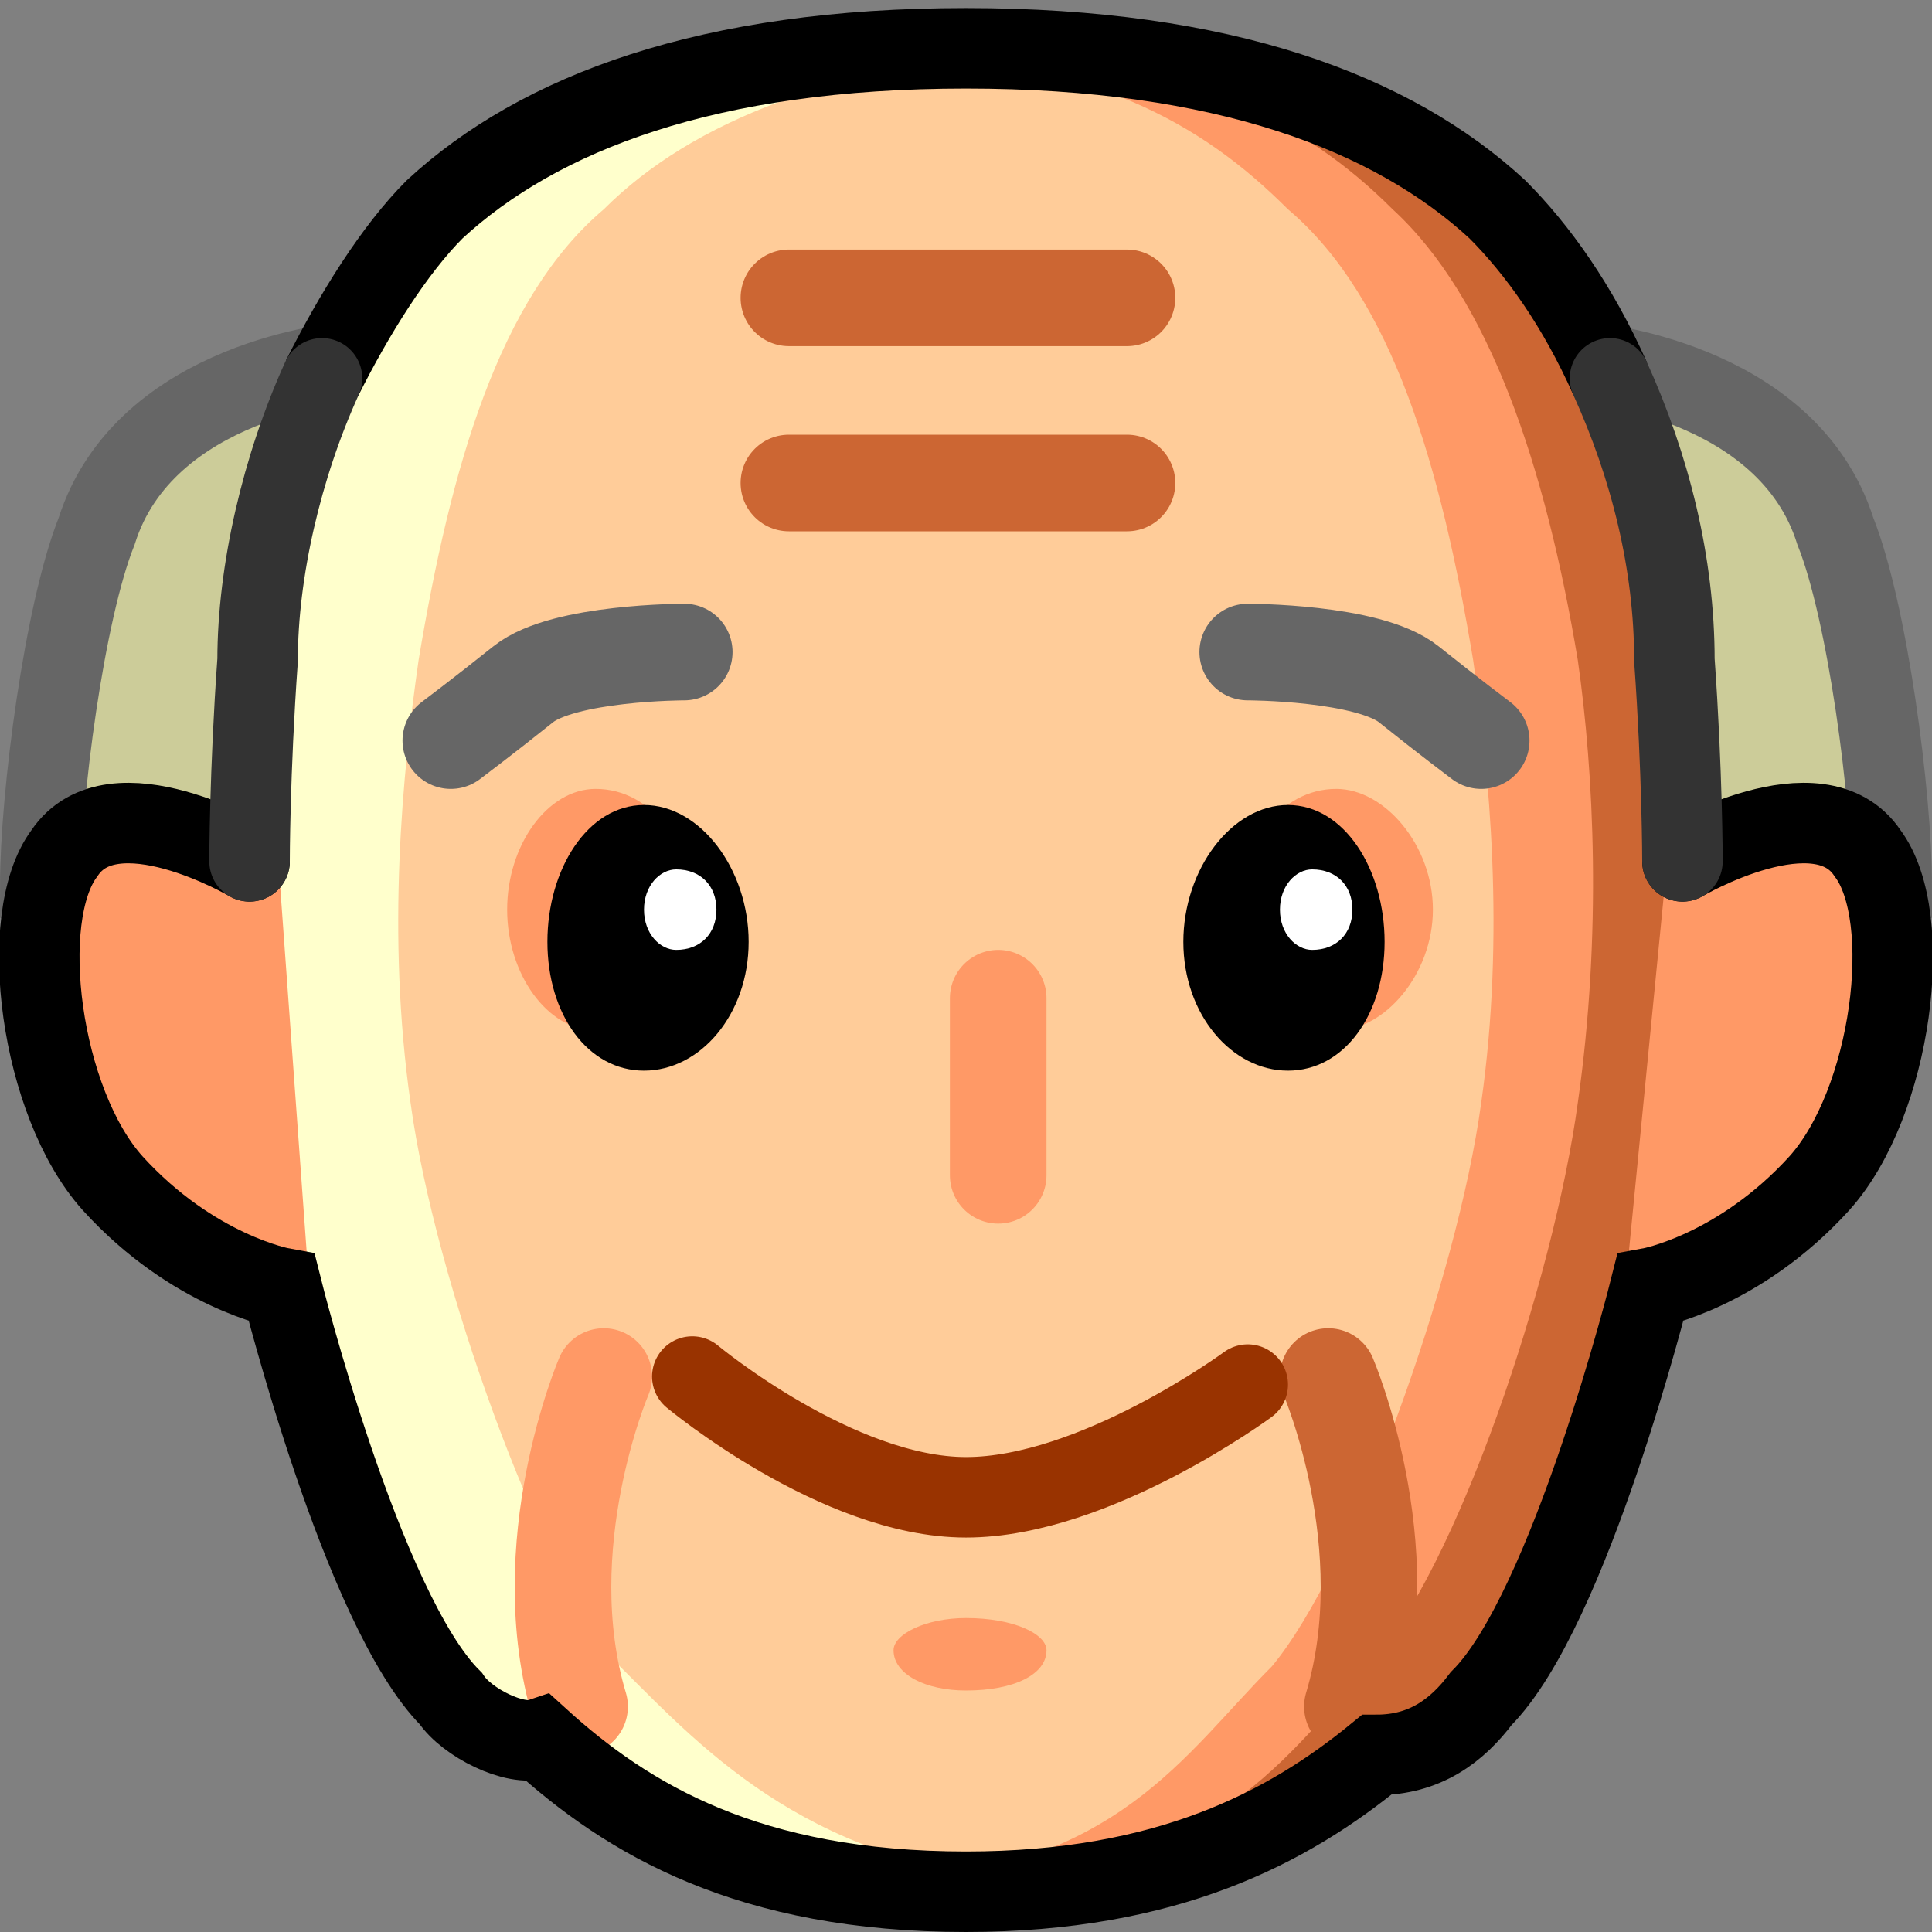
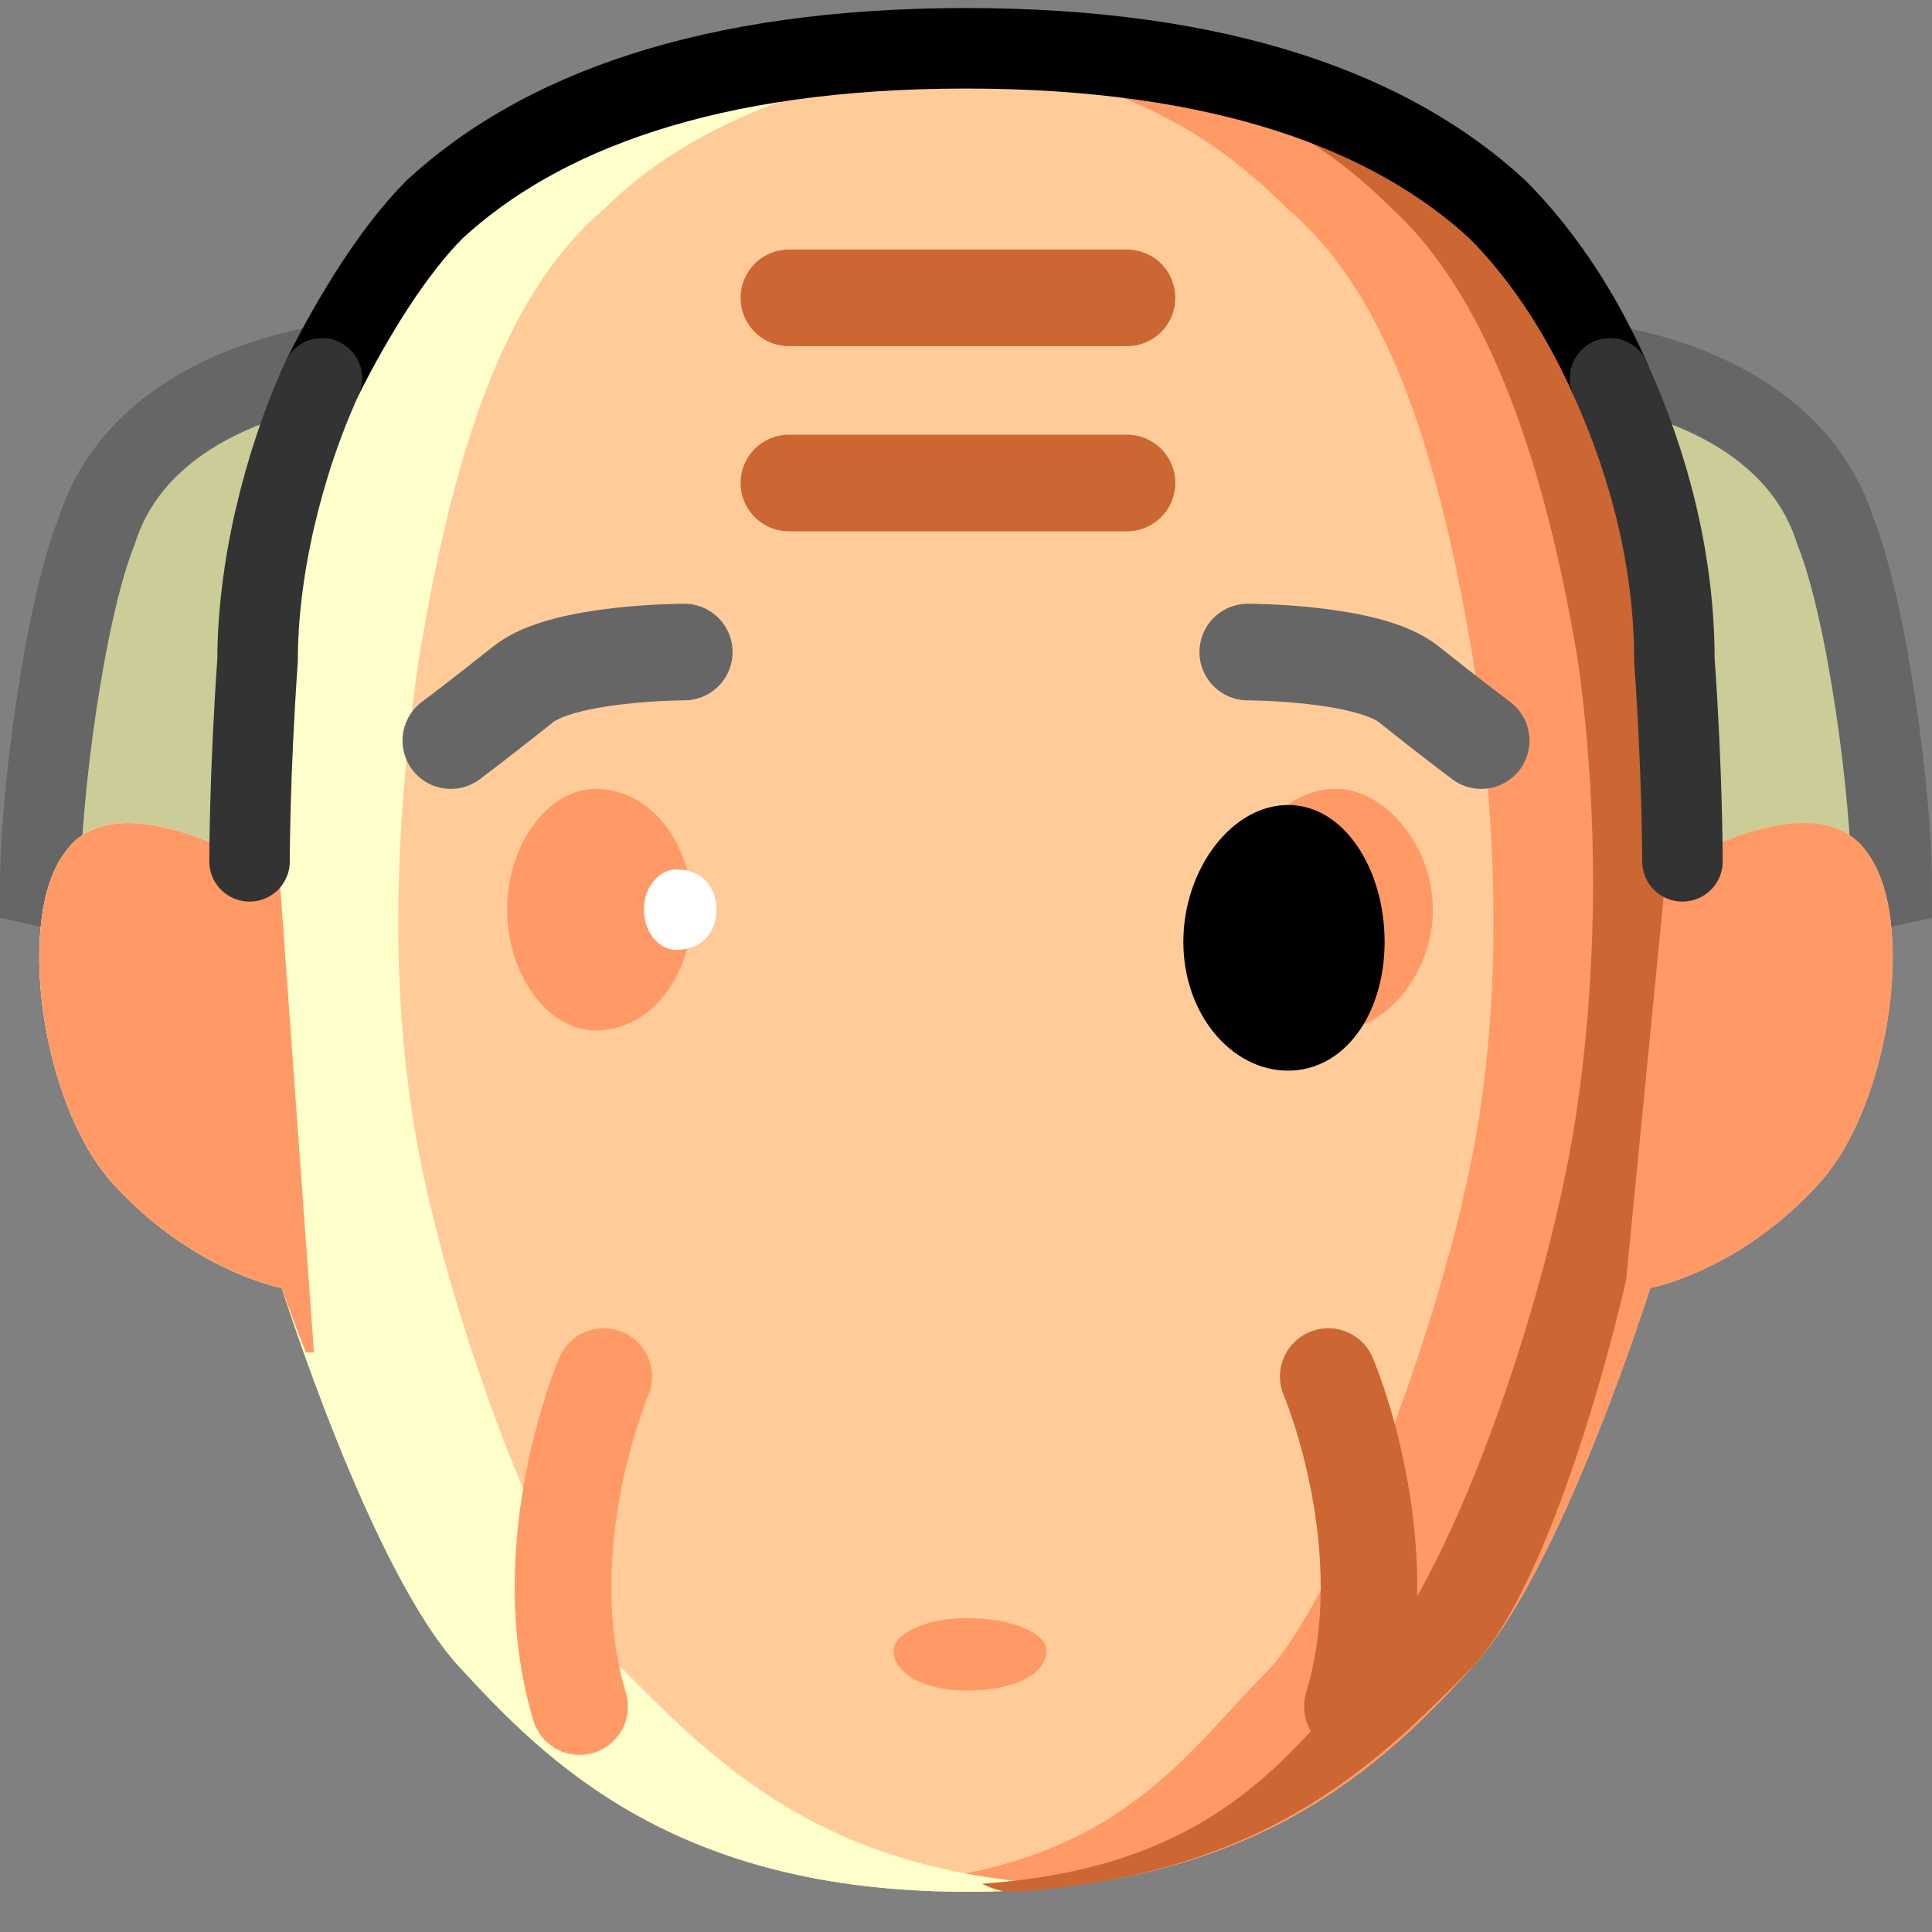
<svg xmlns="http://www.w3.org/2000/svg" height="24" width="24">
  <rect width="100%" height="100%" fill="#808080" stroke="none" />
  <g transform="matrix(1,0,0,-1,-264,408)" id="KDDI_D_">
    <path d="M268.3 403.5s-2.5-.2-3.1-2.1c-.4-1-.7-3.3-.7-4.4l3.6-.8M283.7 403.5s2.5-.2 3.1-2.1c.4-1 .7-3.3.7-4.4l-3.6-.8" fill="#cc9" stroke="#666" stroke-linecap="round" />
    <path d="M276 384.5c3.6 0 5.2 1.6 6.3 2.8 1.1 1.2 2.2 4.7 2.2 4.7s1.1.2 2.1 1.3c.9 1 1.2 3.3.6 4.1-.6.9-2.3-.1-2.3-.1s0 1.1-.1 2.5c0 2.1-1 4.5-2.2 5.6-1.3 1.2-3.4 2-6.6 2-3.2 0-5.3-.8-6.6-2-1.2-1.1-2.1-3.5-2.2-5.6-.1-1.4-.1-2.5-.1-2.5s-1.7 1-2.3.1c-.6-.8-.3-3.1.6-4.1 1-1.1 2.1-1.3 2.1-1.3s1.1-3.5 2.2-4.7c1.1-1.2 2.7-2.8 6.3-2.8z" fill="#fc9" />
    <path d="M265.6 397.7c-.3 0-.5-.1-.7-.2.4-.1.6-.2.6-.2s0 .1.1.4z" fill="#fc9" />
    <path d="M287.2 397.4c-.6.9-2.3-.1-2.3-.1s0 1.1-.1 2.5c0 2.1-1 4.5-2.2 5.6-1.3 1.2-3.4 2-6.6 2h-1c2.6-.2 3.9-.9 5-2 1.3-1.1 1.9-3.2 2.3-5.6.2-1.4.4-3.4.1-5.5-.3-2.2-1.6-5.8-2.6-7-1.1-1.1-1.9-2.5-4.8-2.7.3-.1.6-.1 1-.1 3.6 0 5.2 1.6 6.3 2.8 1.1 1.2 2.2 4.7 2.2 4.7s1.1.2 2.1 1.3c.9 1 1.2 3.3.6 4.1z" fill="#f96" />
    <path d="M264.8 397.4c.6.9 2.3-.1 2.3-.1s0 1.1.1 2.5c.1 2.1 1 4.5 2.2 5.6 1.3 1.2 3.4 2 6.6 2h1c-2.6-.2-4.4-.9-5.5-2-1.3-1.1-1.9-3.2-2.3-5.6-.2-1.4-.4-3.4-.1-5.5.3-2.2 1.6-5.8 2.6-7 1.1-1.1 2.4-2.5 5.3-2.7-.3-.1-.6-.1-1-.1-3.6 0-5.2 1.6-6.3 2.8-1.1 1.2-2.2 4.7-2.2 4.7s-1.1.2-2.1 1.3c-.9 1-1.2 3.3-.6 4.1z" fill="#ffc" />
    <path d="M271.5 390.9s-.9-2.1-.3-4.1" fill="none" stroke="#f96" stroke-width="1.2" stroke-linecap="round" />
    <path d="M280.5 390.9s.9-2.1.3-4.1" fill="none" stroke="#c63" stroke-width="1.2" stroke-linecap="round" />
    <path d="M284.7 397.2s.2 1.2.1 2.6c0 2.1-1 4.5-2.2 5.6-1.2 1.1-3.2 1.9-6 2h-.4c2.6-.2 4-.9 5.1-2 1.2-1.1 1.9-3.2 2.3-5.6.2-1.4.3-3.4 0-5.5-.3-2.2-1.5-5.8-2.6-7-1-1.1-1.9-2.5-4.8-2.7.2-.1.3-.1.4-.1 3.2.2 4.6 1.7 5.7 2.8 1.1 1.2 1.9 4.8 1.9 4.8z" fill="#c63" />
    <path d="M272.5 399.9s-1.5 0-2-.4-.9-.7-.9-.7M279.5 399.9s1.5 0 2-.4.9-.7.9-.7" fill="none" stroke="#666" stroke-width="1.2" stroke-linecap="round" />
-     <path d="M272.6 390.9s1.8-1.5 3.4-1.5c1.6 0 3.5 1.4 3.5 1.4" fill="none" stroke="#930" stroke-linecap="round" />
    <path d="M273.8 404.3h4.2M273.8 402h4.2" fill="none" stroke="#c63" stroke-width="1.2" stroke-linecap="round" />
    <path d="M267.4 398.1l-.3.2v-1s-1.7 1-2.3.1c-.6-.8-.3-3.1.6-4.1 1-1.1 2.1-1.3 2.1-1.3s.1-.3.3-.8h.1z" fill="#f96" />
    <path d="M284 403.3c-.4.9-.9 1.6-1.4 2.1-1.3 1.2-3.4 2-6.6 2-3.2 0-5.3-.8-6.6-2-.5-.5-1-1.3-1.4-2.1" fill="none" stroke="#000" />
-     <path d="M267.1 397.3s-1.7 1-2.3.1c-.6-.8-.3-3.1.6-4.1 1-1.1 2.1-1.3 2.1-1.3s1-4 2.1-5.1c.2-.3.8-.6 1.1-.5 1.1-1 2.6-1.9 5.3-1.9 2.5 0 4 .8 5.1 1.7.6 0 1 .3 1.3.7 1.1 1.1 2.1 5.1 2.1 5.1s1.1.2 2.1 1.3c.9 1 1.2 3.3.6 4.1-.6.9-2.3-.1-2.3-.1" fill="none" stroke="#000" stroke-linecap="round" />
    <path d="M284.9 397.3s0 1.1-.1 2.5c0 1.2-.3 2.4-.8 3.5M268 403.3c-.5-1.1-.8-2.4-.8-3.5-.1-1.4-.1-2.5-.1-2.5" fill="none" stroke="#333" stroke-linecap="round" />
-     <path d="M276.4 395.6v-2.2" fill="none" stroke="#f96" stroke-width="1.2" stroke-linecap="round" />
    <path d="M281.8 396.7c0-.8-.6-1.5-1.2-1.5-.7 0-1.2.7-1.2 1.5s.5 1.5 1.2 1.5c.6 0 1.2-.7 1.2-1.5zM270.3 396.7c0-.8.5-1.5 1.1-1.5.7 0 1.2.7 1.2 1.5s-.5 1.5-1.2 1.5c-.6 0-1.1-.7-1.1-1.5zM277 387.5c0-.3-.4-.5-1-.5-.5 0-.9.2-.9.5 0 .2.4.4.9.4.6 0 1-.2 1-.4z" fill="#f96" />
    <path d="M281.2 396.3c0-.9-.5-1.6-1.2-1.6s-1.3.7-1.3 1.6c0 .9.6 1.7 1.3 1.7.7 0 1.2-.8 1.2-1.7z" />
-     <path d="M280.8 396.7c0-.3-.2-.5-.5-.5-.2 0-.4.2-.4.5s.2.5.4.5c.3 0 .5-.2.5-.5z" fill="#fff" />
-     <path d="M273.3 396.3c0-.9-.6-1.6-1.3-1.6-.7 0-1.2.7-1.2 1.6 0 .9.5 1.7 1.2 1.7s1.3-.8 1.3-1.7z" />
    <path d="M272.9 396.7c0-.3-.2-.5-.5-.5-.2 0-.4.2-.4.5s.2.5.4.5c.3 0 .5-.2.5-.5z" fill="#fff" />
  </g>
</svg>